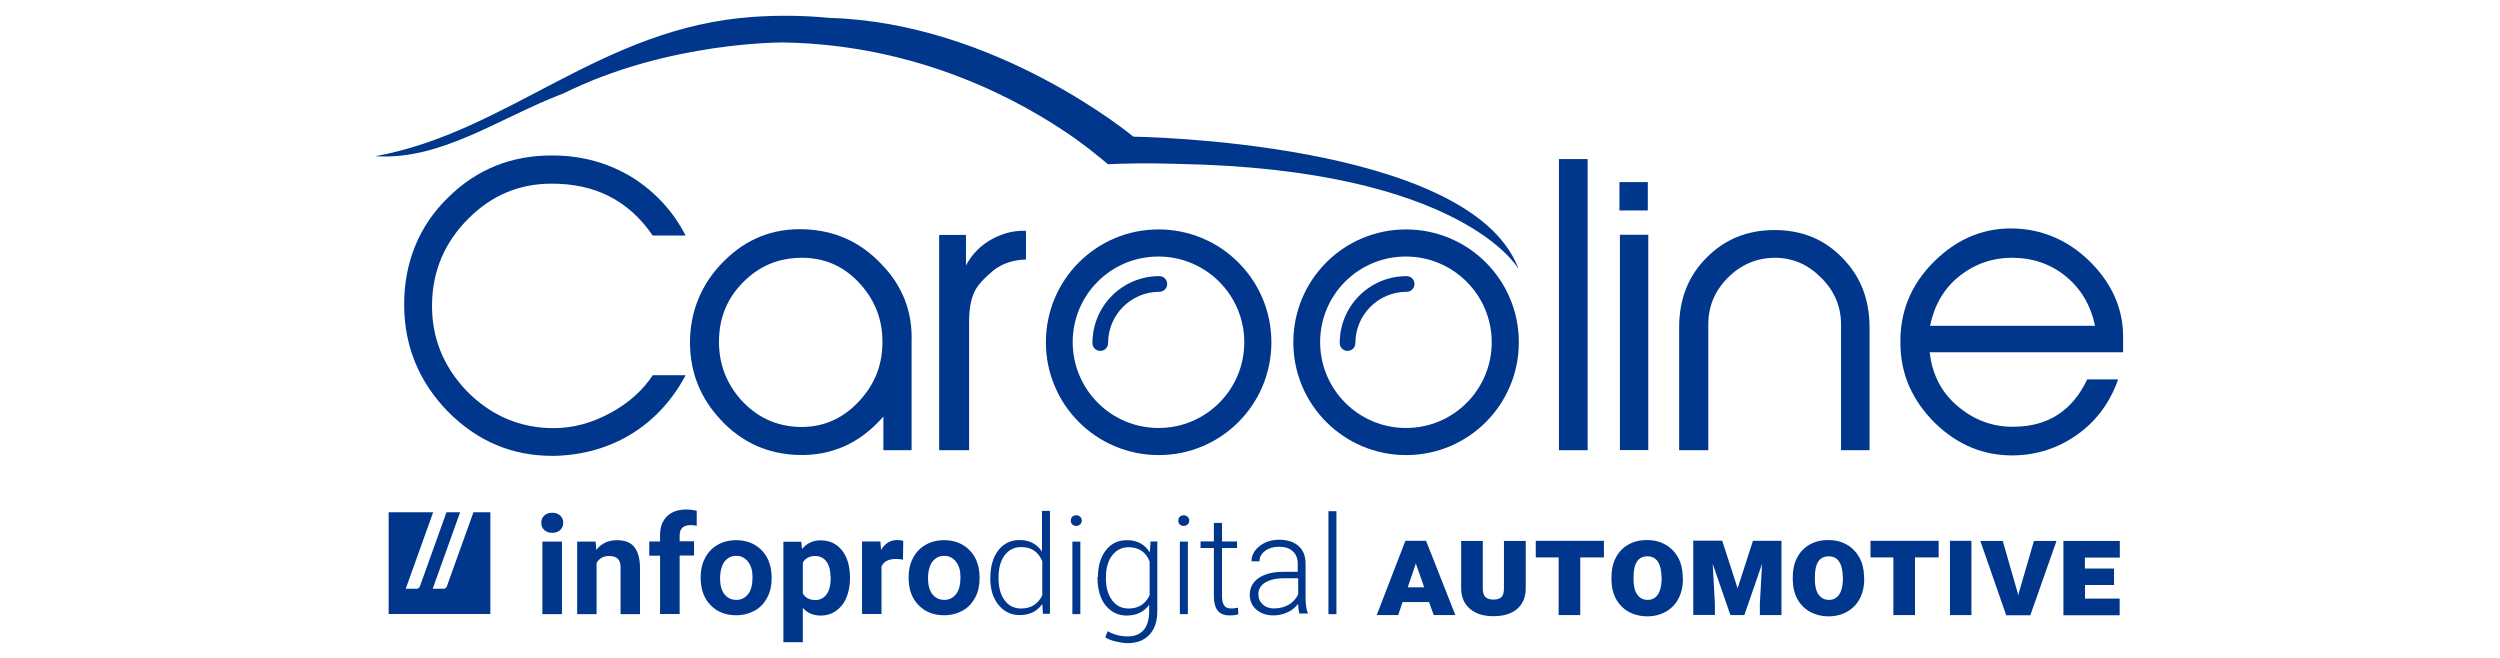
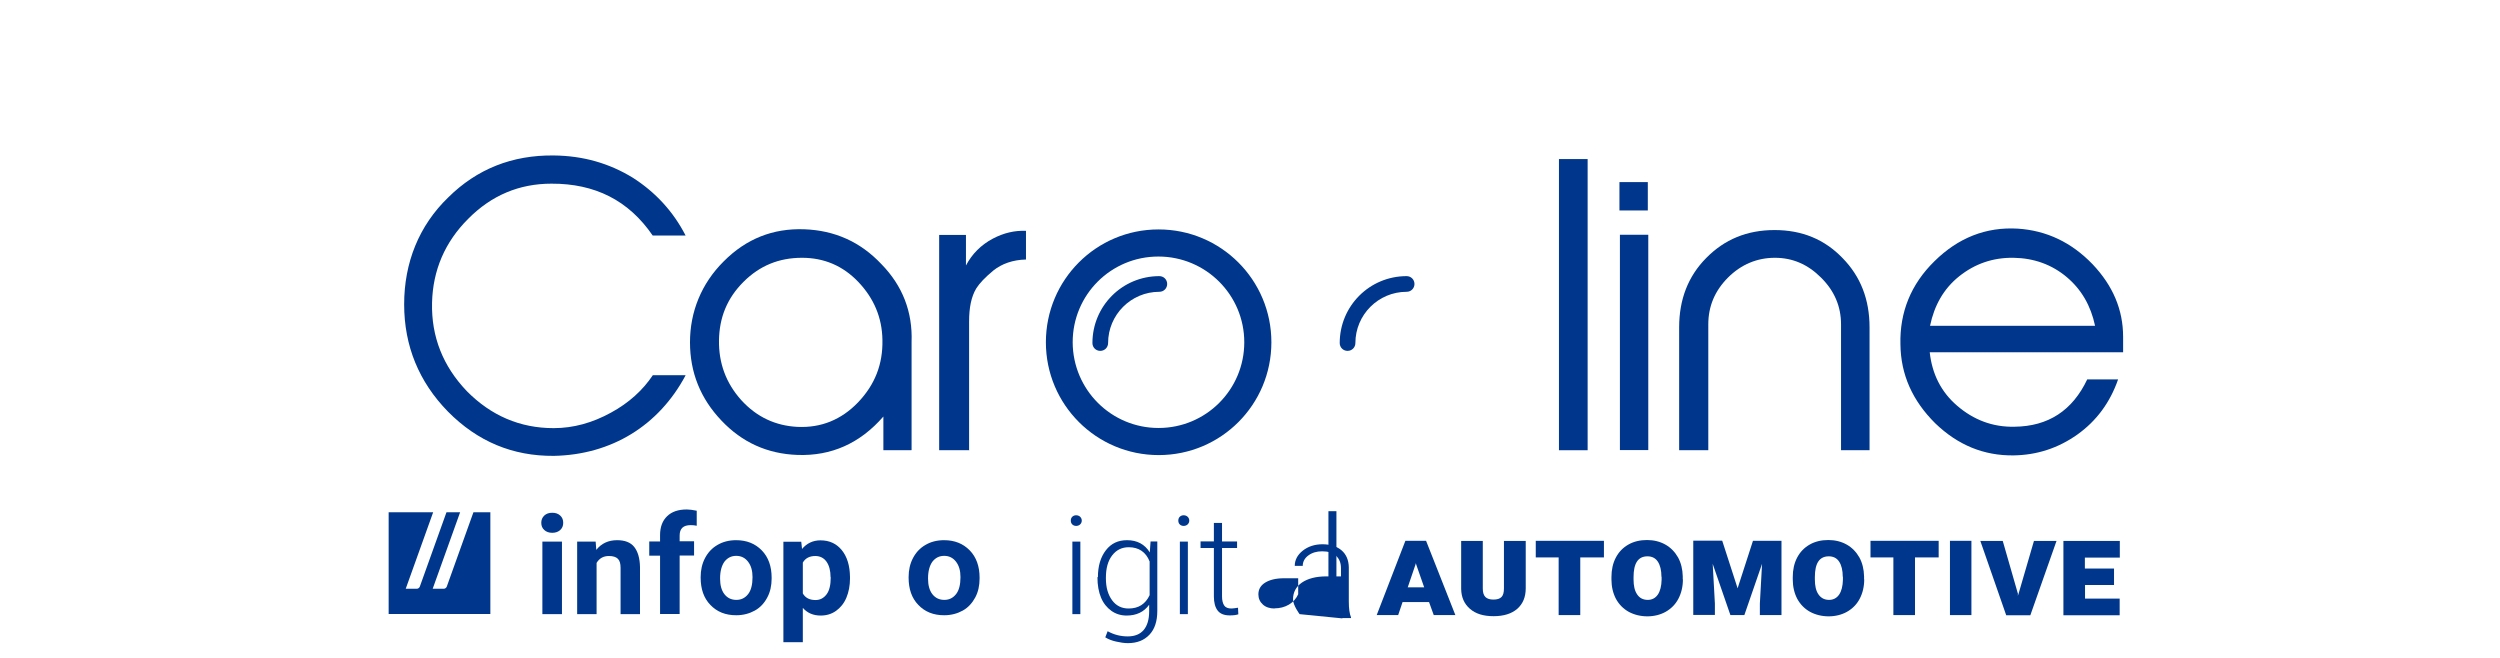
<svg xmlns="http://www.w3.org/2000/svg" id="Layer_1" data-name="Layer 1" viewBox="0 0 159.53 42">
  <defs>
    <style> .cls-1, .cls-2 { fill: #00378c; } .cls-2 { fill-rule: evenodd; } </style>
  </defs>
  <g>
    <g>
      <path class="cls-2" d="m29.35,32.69h-.86l-1.7,4.74c-.03.08-.1.13-.18.14h-.72l1.75-4.88h-2.84v6.49h6.49v-6.49h-1.08l-1.7,4.74c-.03.08-.1.13-.18.14h-.72l1.75-4.88h-.02Z" />
      <g id="nom_vecto" data-name="nom vecto">
        <path class="cls-1" d="m34.54,33.36c0-.19.06-.33.19-.46.13-.12.29-.18.51-.18s.38.06.51.18c.13.12.19.27.19.46s-.06.34-.19.46-.3.18-.51.18-.38-.06-.51-.18-.19-.27-.19-.46Zm1.32,5.83h-1.25v-4.63h1.25v4.63Z" />
        <path class="cls-1" d="m38.01,34.56l.04.53c.33-.42.78-.62,1.33-.62.49,0,.86.14,1.09.43s.36.72.37,1.29v3h-1.24v-2.96c0-.26-.05-.45-.17-.57s-.31-.18-.57-.18c-.35,0-.61.14-.79.44v3.27h-1.24v-4.63h1.17Z" />
        <path class="cls-1" d="m42.12,39.19v-3.73h-.69v-.91h.69v-.4c0-.52.15-.92.45-1.21s.71-.43,1.26-.43c.17,0,.38.03.63.08v.96c-.12-.03-.24-.04-.39-.04-.47,0-.7.22-.7.66v.37h.92v.91h-.92v3.73h-1.26Z" />
        <path class="cls-1" d="m44.71,36.83c0-.45.09-.86.28-1.22.19-.36.45-.64.8-.84.34-.2.74-.3,1.18-.3.68,0,1.22.22,1.64.65s.63,1.02.63,1.74v.05c0,.46-.09.87-.28,1.22-.19.36-.45.64-.79.83s-.74.3-1.19.3c-.69,0-1.23-.22-1.65-.66-.42-.43-.62-1.02-.62-1.74v-.05h0v.02Zm1.24.09c0,.42.09.76.28,1s.44.36.76.36.56-.13.75-.37.28-.61.28-1.08c0-.41-.09-.73-.28-.98s-.44-.38-.76-.38-.56.13-.75.37c-.18.25-.28.61-.28,1.07h0Z" />
        <path class="cls-1" d="m54.24,36.92c0,.45-.08.86-.23,1.22s-.38.64-.66.84-.61.3-.98.3c-.47,0-.85-.16-1.14-.49v2.19h-1.24v-6.41h1.14l.05.46c.3-.36.7-.55,1.17-.55.58,0,1.03.21,1.37.63s.51.99.52,1.7v.12h0Zm-1.24-.09c0-.42-.09-.75-.26-.99s-.42-.36-.71-.36c-.37,0-.64.14-.8.42v1.97c.16.28.43.42.81.42.3,0,.53-.13.71-.37s.26-.61.26-1.08h0Z" />
-         <path class="cls-1" d="m57.61,35.71c-.17-.03-.32-.04-.44-.04-.47,0-.78.16-.92.48v3.03h-1.24v-4.63h1.17l.04.55c.24-.42.6-.64,1.03-.64.14,0,.26.02.39.05l-.02,1.19Z" />
        <path class="cls-1" d="m57.98,36.83c0-.45.09-.86.28-1.22s.45-.64.8-.84c.34-.2.74-.3,1.18-.3.68,0,1.22.22,1.64.65s.63,1.02.63,1.74v.05c0,.46-.09.87-.28,1.22s-.45.64-.79.83-.74.3-1.19.3c-.69,0-1.23-.22-1.65-.66-.42-.43-.62-1.02-.62-1.74v-.05h0v.02Zm1.24.09c0,.42.09.76.28,1s.44.36.76.36.56-.13.75-.37.28-.61.28-1.08c0-.41-.09-.73-.28-.98s-.44-.38-.76-.38-.56.13-.75.37c-.18.25-.28.61-.28,1.07h0Z" />
-         <path class="cls-1" d="m63.2,36.83c0-.7.17-1.28.51-1.72.34-.43.79-.65,1.35-.65.62,0,1.1.24,1.43.74v-2.6h.51v6.57h-.45l-.04-.63c-.33.48-.81.71-1.45.71-.55,0-.99-.22-1.35-.66s-.52-1.01-.52-1.73v-.06h0v.02Zm.52.09c0,.58.13,1.04.39,1.39s.61.52,1.05.52c.63,0,1.07-.28,1.35-.84v-2.18c-.26-.61-.71-.9-1.34-.9-.44,0-.79.17-1.06.52-.26.35-.39.82-.39,1.42,0,0,0,.06,0,.06Z" />
        <path class="cls-1" d="m68.33,33.22c0-.1.03-.18.09-.24s.14-.1.25-.1.2.04.26.1.1.14.1.24-.04.18-.1.24-.15.1-.26.1-.19-.04-.25-.1-.09-.14-.09-.24Zm.61,5.97h-.51v-4.63h.51v4.63Z" />
        <path class="cls-1" d="m70.06,36.83c0-.71.17-1.28.51-1.72s.79-.64,1.35-.64c.64,0,1.13.26,1.45.78l.05-.7h.43v4.43c0,.65-.16,1.16-.5,1.52s-.79.54-1.38.54c-.23,0-.49-.04-.75-.1-.27-.06-.5-.15-.69-.27l.15-.39c.4.22.82.33,1.28.33s.79-.14,1.02-.41.35-.67.35-1.19v-.42c-.33.46-.81.69-1.44.69-.36,0-.69-.1-.97-.3s-.51-.48-.66-.84-.23-.79-.23-1.31h0Zm.51.09c0,.58.14,1.04.4,1.39s.61.52,1.05.52c.63,0,1.07-.28,1.34-.85v-2.15c-.24-.61-.7-.91-1.33-.91-.44,0-.79.17-1.06.52s-.4.82-.4,1.42v.07h0v-.02Z" />
        <path class="cls-1" d="m75.19,33.22c0-.1.03-.18.09-.24s.14-.1.25-.1.2.04.26.1.1.14.1.24-.04.18-.1.24-.15.1-.26.1-.19-.04-.25-.1-.09-.14-.09-.24Zm.61,5.97h-.51v-4.63h.51v4.63Z" />
        <path class="cls-1" d="m77.98,33.37v1.18h.96v.42h-.96v3.09c0,.25.05.45.14.58.09.13.24.19.46.19.08,0,.23-.02.42-.05l.02.42c-.14.05-.32.07-.55.07-.35,0-.61-.1-.77-.31s-.24-.51-.24-.9v-3.09h-.85v-.42h.85v-1.18h.53Z" />
-         <path class="cls-1" d="m82.93,39.19c-.05-.14-.08-.36-.1-.65-.18.23-.41.42-.69.54-.28.13-.57.19-.89.19-.44,0-.8-.13-1.08-.37s-.42-.56-.42-.94c0-.45.19-.81.56-1.07.38-.26.9-.4,1.57-.4h.93v-.52c0-.33-.1-.59-.31-.79s-.51-.29-.89-.29c-.36,0-.65.09-.89.27s-.35.41-.35.66h-.51c0-.37.17-.7.51-.97s.77-.41,1.26-.41.92.13,1.22.39.45.62.46,1.08v2.19c0,.45.05.79.14,1v.05h-.55v.02Zm-1.6-.37c.34,0,.65-.08.92-.24.27-.16.47-.39.59-.66v-1.02h-.91c-.51,0-.91.1-1.2.28s-.43.43-.43.75c0,.26.1.48.29.65.19.17.44.25.75.25h0Z" />
+         <path class="cls-1" d="m82.93,39.19s-.42-.56-.42-.94c0-.45.19-.81.56-1.07.38-.26.9-.4,1.57-.4h.93v-.52c0-.33-.1-.59-.31-.79s-.51-.29-.89-.29c-.36,0-.65.09-.89.27s-.35.41-.35.66h-.51c0-.37.17-.7.51-.97s.77-.41,1.26-.41.92.13,1.22.39.45.62.46,1.08v2.19c0,.45.05.79.14,1v.05h-.55v.02Zm-1.6-.37c.34,0,.65-.08.92-.24.27-.16.47-.39.59-.66v-1.02h-.91c-.51,0-.91.1-1.2.28s-.43.43-.43.75c0,.26.1.48.29.65.19.17.44.25.75.25h0Z" />
        <path class="cls-1" d="m85.28,39.19h-.51v-6.57h.51v6.57Z" />
      </g>
    </g>
    <g>
      <path class="cls-1" d="m91.2,38.42h-1.7l-.28.83h-1.37l1.83-4.74h1.32l1.87,4.74h-1.38l-.3-.83h0Zm-1.38-.94h1.06l-.51-1.46-.02-.09-.02.08-.5,1.47h0Z" />
      <path class="cls-1" d="m97.36,34.51v3.03c0,.56-.18.99-.54,1.31-.36.31-.86.47-1.51.47s-1.14-.15-1.51-.47-.55-.74-.56-1.27v-3.06h1.38v3.03c0,.25.05.43.17.55.12.11.28.16.51.16s.4-.05.51-.16.16-.29.16-.55v-3.03h1.39Z" />
      <path class="cls-1" d="m102.35,35.57h-1.51v3.68h-1.38v-3.68h-1.46v-1.06h4.35v1.06h0Z" />
      <path class="cls-1" d="m107.39,36.97c0,.46-.1.88-.29,1.24-.19.36-.46.63-.81.83-.34.19-.74.29-1.17.29s-.84-.1-1.19-.29c-.34-.19-.61-.46-.81-.82-.19-.36-.29-.78-.29-1.24v-.16c0-.46.09-.88.28-1.24.19-.36.45-.63.8-.83.35-.2.75-.29,1.19-.29s.83.1,1.17.29c.34.19.61.47.81.82.19.35.29.75.3,1.21v.21h0v-.02Zm-1.37-.16c0-.42-.08-.74-.23-.97-.15-.23-.38-.34-.66-.34-.6,0-.89.44-.89,1.33v.14c0,.41.07.73.23.96.15.23.38.35.68.35.27,0,.49-.12.64-.34s.23-.54.24-.94v-.2h0Z" />
      <path class="cls-1" d="m109.9,34.51l.98,3.03.98-3.03h1.82v4.74h-1.38v-.73l.14-2.54-1.13,3.27h-.89l-1.13-3.27.14,2.53v.73h-1.38v-4.74h1.83Z" />
      <path class="cls-1" d="m118.96,36.97c0,.46-.1.88-.29,1.24-.19.36-.46.63-.81.83-.34.19-.74.29-1.17.29s-.84-.1-1.19-.29c-.34-.19-.61-.46-.81-.82-.19-.36-.29-.78-.29-1.24v-.16c0-.46.09-.88.28-1.24.19-.36.45-.63.8-.83.35-.2.75-.29,1.19-.29s.83.1,1.17.29c.34.19.61.47.81.82.19.35.29.75.3,1.21v.21h0v-.02Zm-1.37-.16c0-.42-.08-.74-.23-.97-.15-.23-.38-.34-.66-.34-.6,0-.89.44-.89,1.33v.14c0,.41.07.73.23.96s.38.35.68.35c.27,0,.49-.12.64-.34s.23-.54.24-.94v-.2h0Z" />
      <path class="cls-1" d="m123.71,35.57h-1.51v3.68h-1.38v-3.68h-1.46v-1.06h4.35v1.06Z" />
      <path class="cls-1" d="m125.8,39.25h-1.37v-4.74h1.37v4.74Z" />
      <path class="cls-1" d="m128.76,37.93v.08l.03-.06,1-3.43h1.44l-1.67,4.74h-1.54l-1.65-4.74h1.43l.98,3.41h0Z" />
      <path class="cls-1" d="m134.91,37.33h-1.86v.87h2.21v1.06h-3.59v-4.74h3.6v1.06h-2.23v.7h1.86v1.06h0Z" />
    </g>
  </g>
  <path class="cls-1" d="m43.75,23.95c-1.71,3.21-4.73,5.07-8.41,5.14-2.63.02-4.87-.92-6.75-2.82-1.86-1.9-2.8-4.2-2.8-6.85s.94-5.02,2.82-6.83c1.83-1.81,4.08-2.7,6.73-2.67,1.86.02,3.52.49,5.04,1.42,1.44.92,2.58,2.15,3.37,3.69h-2.1c-1.54-2.25-3.69-3.32-6.46-3.31-2.05,0-3.83.74-5.32,2.25-1.47,1.47-2.25,3.26-2.3,5.35-.05,2.17.7,4.05,2.22,5.64,1.54,1.56,3.39,2.36,5.54,2.36,1.26,0,2.48-.34,3.66-.99,1.14-.62,2.03-1.43,2.67-2.39h2.08v.02Z" />
  <path class="cls-1" d="m58.15,28.73h-1.78v-2.15c-1.49,1.71-3.32,2.53-5.49,2.45-1.9-.07-3.52-.79-4.85-2.2-1.33-1.4-2-3.06-2-4.99s.72-3.74,2.15-5.16c1.43-1.44,3.14-2.12,5.14-2.05,1.93.07,3.57.79,4.92,2.22,1.36,1.39,2,3.06,1.93,4.97v6.9h-.01Zm-12.27-7.01c-.02,1.44.44,2.72,1.42,3.81.99,1.09,2.2,1.64,3.59,1.71,1.51.07,2.8-.46,3.86-1.56,1.09-1.14,1.59-2.45,1.56-3.98-.02-1.44-.55-2.67-1.54-3.71-.99-1.04-2.2-1.54-3.59-1.54-1.47,0-2.7.5-3.74,1.54s-1.54,2.27-1.56,3.74Z" />
  <path class="cls-1" d="m61.86,28.73h-1.93v-13.74h1.71v1.95c.39-.74.96-1.31,1.71-1.71.7-.37,1.4-.53,2.12-.5v1.83c-.84.02-1.54.27-2.08.7-.53.44-.89.82-1.09,1.14-.32.53-.46,1.23-.46,2.12v8.22h.01Z" />
  <path class="cls-1" d="m101.31,28.73h-1.83V10.15h1.83v18.58Z" />
  <rect class="cls-1" x="103.37" y="14.98" width="1.81" height="13.74" />
  <path class="cls-1" d="m119.34,28.73h-1.86v-8.03c0-1.16-.43-2.15-1.28-2.99-.84-.84-1.81-1.26-2.94-1.26s-2.15.42-2.99,1.26c-.84.84-1.26,1.83-1.26,2.99v8.03h-1.86v-7.84c0-1.78.57-3.26,1.73-4.43,1.16-1.18,2.6-1.78,4.36-1.78s3.19.6,4.33,1.78c1.16,1.18,1.73,2.65,1.73,4.43v7.84h.02Z" />
  <path class="cls-1" d="m135.16,24.21c-.51,1.47-1.38,2.65-2.6,3.52-1.23.87-2.58,1.31-4.08,1.33-1.88.02-3.54-.65-4.99-2.05-1.44-1.43-2.2-3.09-2.22-5.04-.05-2.05.67-3.83,2.17-5.3,1.51-1.49,3.28-2.2,5.32-2.08,1.83.12,3.42.87,4.77,2.27,1.31,1.38,1.95,2.92,1.95,4.63v.99h-12.34c.15,1.38.72,2.53,1.76,3.42,1.04.89,2.25,1.36,3.64,1.33,2.17-.02,3.71-1.04,4.65-3.02h1.97Zm-1.47-3.42c-.27-1.28-.87-2.32-1.81-3.11-.94-.79-2.08-1.21-3.39-1.23-1.33-.02-2.48.39-3.47,1.18s-1.59,1.86-1.86,3.16h10.54-.01Z" />
  <rect class="cls-1" x="103.34" y="11.62" width="1.81" height="1.81" />
-   <path class="cls-1" d="m89.72,14.64c-3.98,0-7.19,3.22-7.19,7.2s3.22,7.2,7.2,7.2,7.19-3.22,7.19-7.2-3.22-7.2-7.2-7.2Zm0,12.67c-3.03,0-5.47-2.45-5.48-5.47,0-3.03,2.44-5.47,5.47-5.47s5.48,2.45,5.48,5.47-2.44,5.47-5.47,5.47Z" />
  <path class="cls-1" d="m90.26,18.12c0,.28-.22.5-.5.5-1.81,0-3.27,1.47-3.27,3.27,0,.28-.22.5-.5.5s-.5-.22-.5-.5c0-2.36,1.9-4.27,4.27-4.27.28,0,.5.22.5.5Z" />
  <path class="cls-1" d="m73.93,14.64c-3.98,0-7.19,3.22-7.19,7.2s3.22,7.2,7.2,7.2,7.19-3.22,7.19-7.2-3.22-7.2-7.2-7.2Zm0,12.67c-3.03,0-5.47-2.45-5.48-5.47,0-3.03,2.44-5.47,5.47-5.47s5.48,2.45,5.48,5.47-2.44,5.47-5.47,5.47Z" />
  <path class="cls-1" d="m74.48,18.12c0,.28-.22.5-.5.5-1.81,0-3.27,1.47-3.27,3.27,0,.28-.22.5-.5.5s-.5-.22-.5-.5c0-2.36,1.9-4.27,4.27-4.27.28,0,.5.22.5.5Z" />
-   <path class="cls-1" d="m96.87,17.08c-3.15-8.1-24.55-8.36-24.55-8.36,0,0-8.74-7.29-19.44-7.58h.01c-1.54-.15-3.15-.18-4.87-.06-9.67.68-15.6,7.36-24.08,8.89,4.25.27,7.88-2.44,12.04-4.02,6.7-3.32,14.04-3.24,14.04-3.24,8.68.15,15.19,3.74,18.57,6.12,0,0,.59.42.94.7.5.39.89.71,1.17.95.84-.04,2.45-.09,4.53-.02,17.97.34,21.62,6.63,21.62,6.63,0,0,.01,0,.02.01h-.01Z" />
</svg>